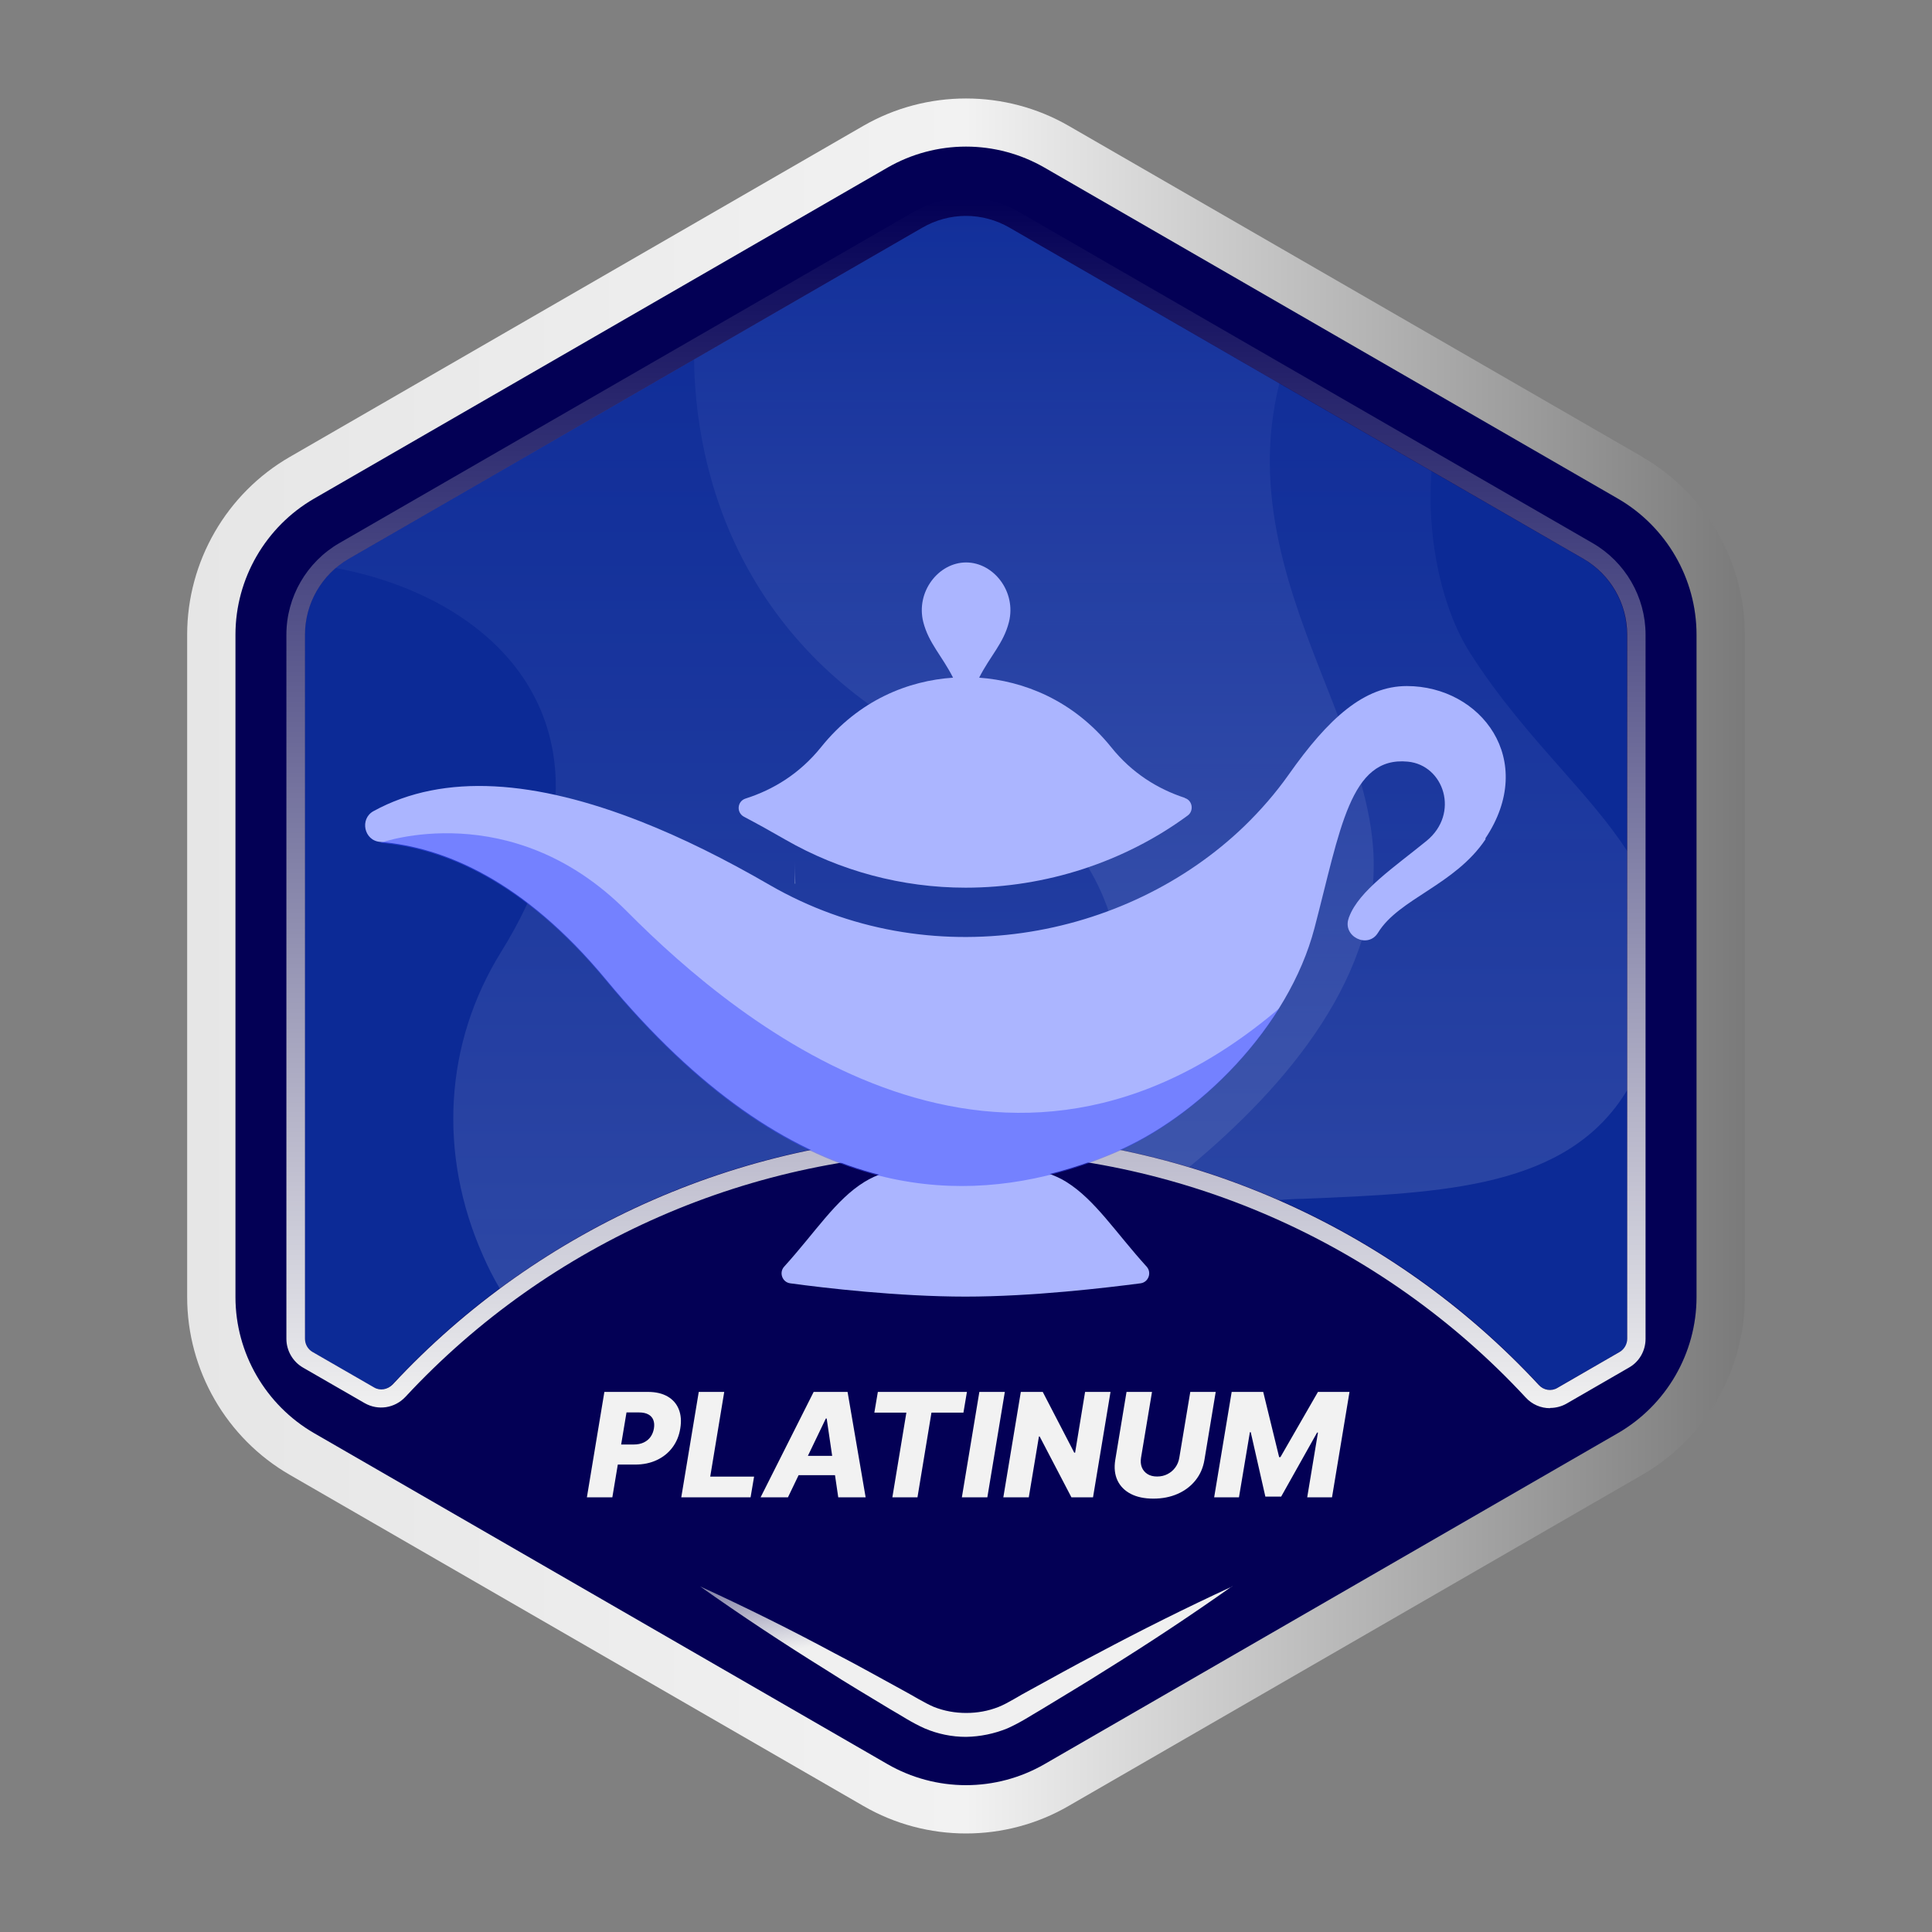
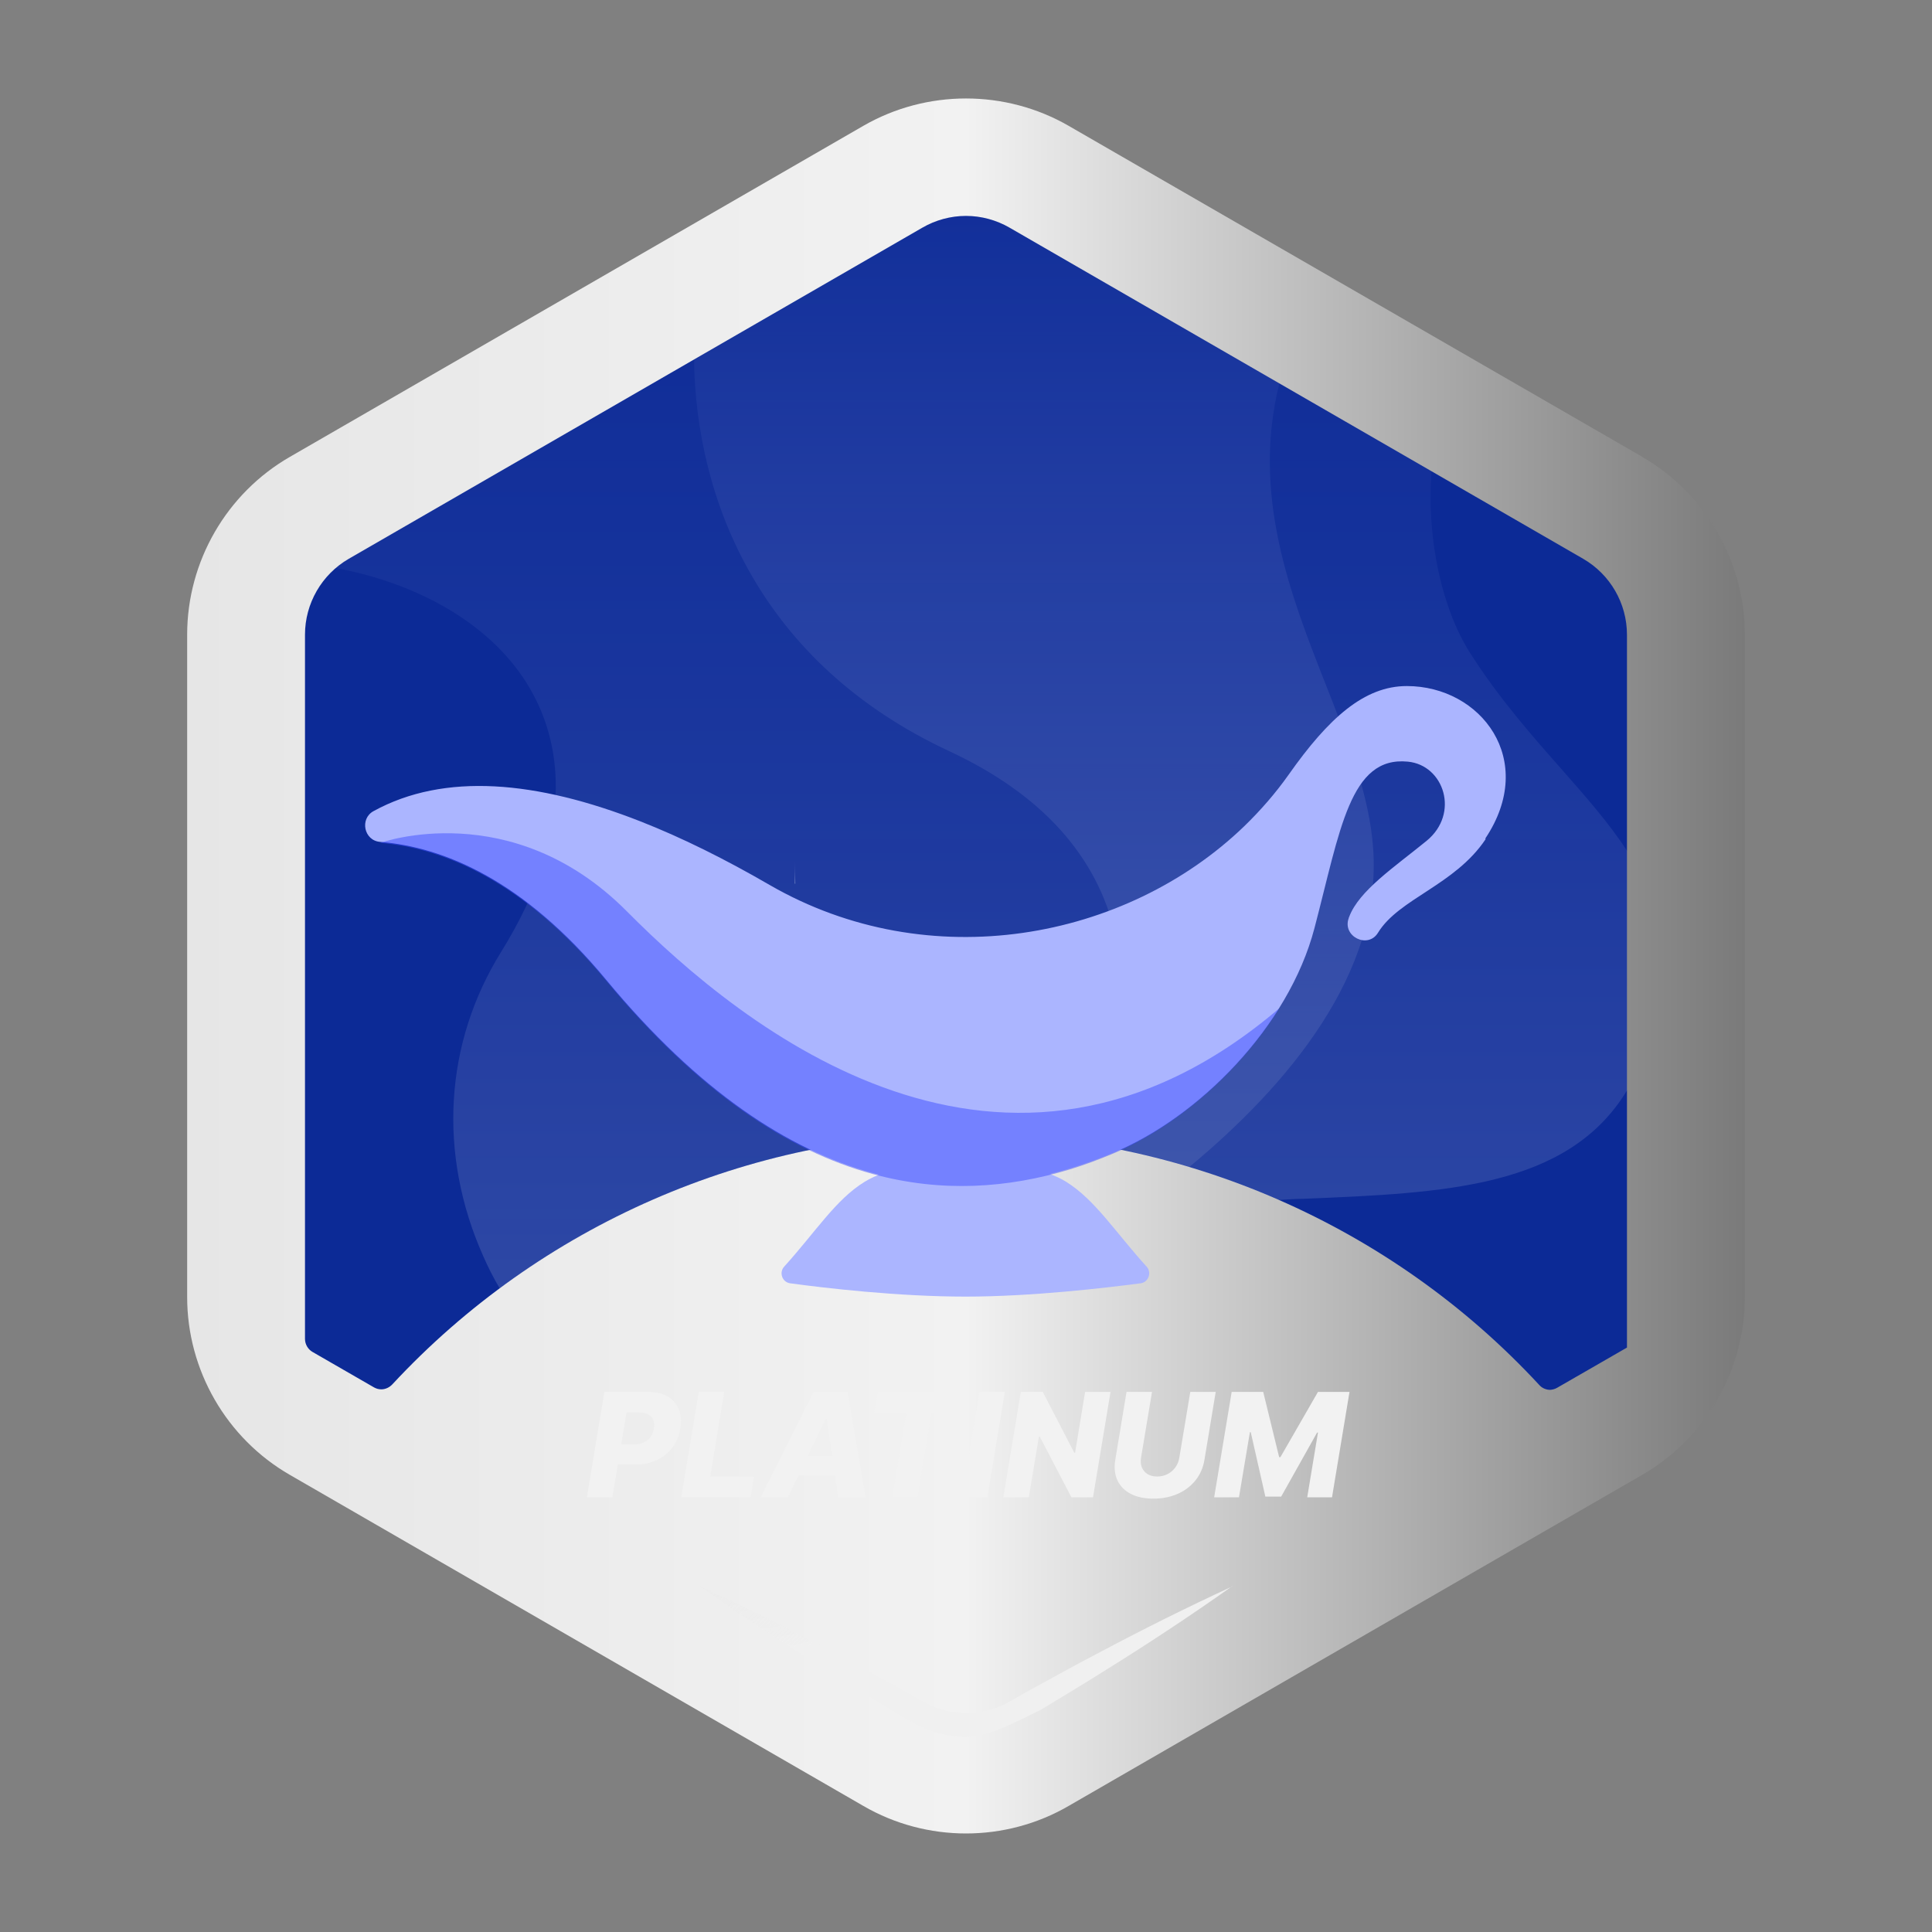
<svg xmlns="http://www.w3.org/2000/svg" width="80" height="80" viewBox="0 0 80 80" fill="none">
  <rect x="0" y="0" width="80" height="80" fill="#808080" stroke="none" />
  <g clip-path="url(#clip0_7114_858074)">
    <path d="M68.01 18.92L44.25 5.21C41.63 3.7 38.37 3.7 35.75 5.21L12 18.92C9.38 20.43 7.75 23.25 7.75 26.28V53.71C7.75 56.74 9.38 59.56 12 61.07L35.75 74.78C37.06 75.54 38.53 75.92 40 75.92C41.47 75.92 42.94 75.54 44.25 74.78L68 61.07C70.62 59.56 72.25 56.74 72.25 53.71V26.28C72.25 23.25 70.62 20.43 68 18.92H68.01Z" fill="url(#paint0_linear_7114_858074)" />
-     <path d="M40 73.92C38.86 73.92 37.74 73.62 36.75 73.05L13 59.34C11 58.18 9.75 56.03 9.75 53.71V26.28C9.75 23.96 11 21.81 13 20.65L36.75 6.94C37.74 6.37 38.86 6.07 40 6.07C41.14 6.07 42.26 6.37 43.25 6.94L67 20.65C69 21.81 70.25 23.96 70.25 26.28V53.71C70.25 56.03 69 58.18 67 59.34L43.25 73.05C42.26 73.62 41.14 73.92 40 73.92Z" fill="#030055" />
    <path d="M64.189 57.55C64.019 57.55 63.849 57.48 63.729 57.34C57.619 50.74 48.959 46.96 39.979 46.96C30.999 46.96 22.359 50.74 16.249 57.32C16.129 57.45 15.959 57.53 15.789 57.53C15.679 57.53 15.579 57.5 15.489 57.45L12.939 55.98C12.749 55.87 12.629 55.66 12.629 55.44V26.28C12.629 24.99 13.319 23.79 14.439 23.14L38.189 9.43C38.739 9.11 39.369 8.94 39.999 8.94C40.629 8.94 41.259 9.11 41.809 9.43L65.559 23.14C66.679 23.79 67.369 24.99 67.369 26.28V55.8L64.469 57.47C64.379 57.52 64.269 57.55 64.169 57.55H64.189Z" fill="#0C2A96" />
    <g opacity="0.2">
      <path opacity="0.7" d="M67.378 35.24V45.14C64.938 49.19 59.808 49.4 53.968 49.64C53.628 49.64 53.278 49.67 52.938 49.69C48.888 47.92 44.478 46.97 39.968 46.97C32.978 46.97 26.228 49.24 20.698 53.36C20.438 52.92 20.208 52.47 20.008 52.01C18.128 47.79 18.398 43.2 20.748 39.42C23.868 34.39 23.198 30.85 22.088 28.77C20.688 26.12 17.668 24.23 13.908 23.52C14.068 23.37 14.238 23.25 14.428 23.14L38.188 9.43C38.738 9.11 39.358 8.94 39.998 8.94C40.638 8.94 41.258 9.11 41.808 9.43L59.278 19.51C59.058 22.46 59.768 25.3 60.868 27.03C62.078 28.93 63.458 30.49 64.678 31.87C65.698 33.03 66.648 34.11 67.378 35.24Z" fill="url(#paint1_linear_7114_858074)" />
      <path d="M49.238 48.33C47.908 47.93 46.548 47.62 45.168 47.4C46.208 44.74 46.868 41.66 46.188 38.72C45.438 35.44 43.118 32.88 39.318 31.11C31.468 27.46 28.818 20.71 28.738 14.89L38.188 9.43C38.738 9.11 39.358 8.94 39.998 8.94C40.638 8.94 41.258 9.11 41.808 9.43L52.978 15.87C51.818 20.5 53.428 24.62 54.918 28.4C55.838 30.74 56.708 32.96 56.858 35.12C57.238 40.29 53.328 44.94 49.238 48.33Z" fill="url(#paint2_linear_7114_858074)" />
    </g>
-     <path d="M64.179 58.31C63.809 58.31 63.439 58.16 63.169 57.86C57.199 51.42 48.739 47.72 39.969 47.72C31.199 47.72 22.759 51.41 16.789 57.84C16.349 58.31 15.659 58.42 15.099 58.1L12.549 56.63C12.129 56.39 11.859 55.93 11.859 55.44V26.28C11.859 24.72 12.699 23.27 14.049 22.49L37.819 8.78C39.169 8 40.849 8 42.199 8.78L65.949 22.49C67.299 23.27 68.139 24.72 68.139 26.28V55.44C68.139 55.93 67.879 56.39 67.449 56.63L64.869 58.12C64.659 58.24 64.419 58.3 64.189 58.3L64.179 58.31ZM39.969 46.97C48.949 46.97 57.599 50.75 63.719 57.35C63.919 57.57 64.239 57.62 64.489 57.47L67.069 55.98C67.259 55.87 67.379 55.66 67.379 55.44V26.28C67.379 24.99 66.689 23.79 65.569 23.14L41.819 9.43C40.699 8.78 39.309 8.78 38.199 9.43L14.439 23.14C13.319 23.79 12.629 24.99 12.629 26.28V55.44C12.629 55.66 12.749 55.87 12.939 55.98L15.489 57.45C15.739 57.6 16.049 57.54 16.259 57.33C22.369 50.75 31.019 46.97 39.989 46.97H39.969Z" fill="url(#paint3_linear_7114_858074)" />
    <path d="M32.93 36.59H32.92V35.59L32.93 36.59Z" fill="url(#paint4_linear_7114_858074)" />
    <path d="M39.965 53.69C42.758 53.69 45.806 53.323 47.223 53.14C47.559 53.099 47.702 52.691 47.478 52.447C46.183 51.019 45.347 49.684 44.154 48.94C43.166 48.328 41.922 48.257 39.975 48.257C38.017 48.257 36.784 48.328 35.795 48.94C34.602 49.674 33.766 51.019 32.472 52.447C32.247 52.691 32.39 53.099 32.727 53.14C34.144 53.333 37.192 53.69 39.985 53.69H39.965Z" fill="#ABB5FF" />
    <path d="M61.516 34.749C60.241 36.655 57.927 37.206 57.06 38.623C56.642 39.306 55.572 38.776 55.847 38.021C55.847 38.001 55.858 37.98 55.868 37.96C56.276 36.879 57.743 35.901 59.069 34.82C60.455 33.688 59.793 31.68 58.294 31.538C55.898 31.303 55.501 34.351 54.43 38.429C53.36 42.517 49.629 46.269 46.091 47.736C45.51 47.981 44.909 48.195 44.307 48.379C41.748 49.164 39.006 49.357 36.142 48.572C32.635 47.614 28.924 45.188 25.101 40.57C21.666 36.421 18.352 35.075 15.742 34.861C15.07 34.81 14.886 33.903 15.467 33.587C18.403 31.976 22.216 32.322 26.528 34.015C28.241 34.688 30.025 35.575 31.87 36.645C38.476 40.458 46.621 38.939 51.525 34.209C52.198 33.556 52.82 32.842 53.36 32.078C55.011 29.733 56.49 28.408 58.253 28.408C61.322 28.408 63.677 31.466 61.505 34.718L61.516 34.749Z" fill="#ABB5FF" />
-     <path d="M49.057 33.036C47.936 32.669 46.865 32.007 46.009 30.936C44.429 28.979 42.37 28.194 40.545 28.061C41.004 27.154 41.554 26.644 41.778 25.758C42.094 24.503 41.146 23.29 40.005 23.29C38.863 23.29 37.915 24.503 38.231 25.758C38.455 26.634 39.005 27.154 39.464 28.061C37.629 28.184 35.58 28.969 34 30.936C33.113 32.037 32.022 32.7 30.87 33.067C30.524 33.179 30.483 33.648 30.809 33.821C31.37 34.117 31.941 34.433 32.522 34.769C34.775 36.064 37.354 36.757 39.984 36.757C43.318 36.757 46.57 35.687 49.179 33.77C49.444 33.577 49.383 33.148 49.067 33.047L49.057 33.036Z" fill="#ABB5FF" />
    <path opacity="0.5" d="M52.972 41.752C51.29 44.454 48.64 46.697 46.091 47.767C45.51 48.012 44.908 48.236 44.307 48.42C41.748 49.194 39.006 49.398 36.141 48.613C32.624 47.655 28.924 45.229 25.101 40.611C21.665 36.462 18.352 35.116 15.742 34.902C15.742 34.902 21.186 32.934 25.957 37.736C30.718 42.538 41.616 51.427 52.972 41.752Z" fill="#3F4FFF" />
-     <path d="M51.01 65.69C49.3 66.9 47.56 68.05 45.79 69.15C44.91 69.71 44.01 70.24 43.13 70.78C42.68 71.04 42.27 71.32 41.71 71.57C41.17 71.79 40.59 71.91 40 71.92C39.41 71.92 38.83 71.8 38.29 71.57C37.73 71.32 37.33 71.04 36.87 70.78C35.98 70.24 35.08 69.71 34.21 69.15C32.44 68.05 30.7 66.9 28.99 65.69C30.89 66.56 32.76 67.49 34.6 68.48C35.53 68.96 36.43 69.47 37.35 69.97C37.8 70.21 38.27 70.51 38.67 70.68C39.1 70.85 39.55 70.93 40.01 70.93C40.47 70.93 40.92 70.85 41.35 70.68C41.75 70.52 42.21 70.21 42.67 69.97C43.59 69.47 44.49 68.96 45.42 68.48C47.26 67.5 49.12 66.57 51.03 65.69H51.01Z" fill="url(#paint5_linear_7114_858074)" />
+     <path d="M51.01 65.69C49.3 66.9 47.56 68.05 45.79 69.15C44.91 69.71 44.01 70.24 43.13 70.78C41.17 71.79 40.59 71.91 40 71.92C39.41 71.92 38.83 71.8 38.29 71.57C37.73 71.32 37.33 71.04 36.87 70.78C35.98 70.24 35.08 69.71 34.21 69.15C32.44 68.05 30.7 66.9 28.99 65.69C30.89 66.56 32.76 67.49 34.6 68.48C35.53 68.96 36.43 69.47 37.35 69.97C37.8 70.21 38.27 70.51 38.67 70.68C39.1 70.85 39.55 70.93 40.01 70.93C40.47 70.93 40.92 70.85 41.35 70.68C41.75 70.52 42.21 70.21 42.67 69.97C43.59 69.47 44.49 68.96 45.42 68.48C47.26 67.5 49.12 66.57 51.03 65.69H51.01Z" fill="url(#paint5_linear_7114_858074)" />
  </g>
  <path d="M24.302 62L25.026 57.636H26.829C27.155 57.636 27.427 57.7 27.645 57.826C27.862 57.952 28.016 58.129 28.107 58.356C28.198 58.584 28.219 58.847 28.169 59.147C28.121 59.45 28.012 59.713 27.843 59.938C27.675 60.162 27.459 60.336 27.195 60.459C26.931 60.583 26.631 60.645 26.294 60.645H25.184L25.322 59.814H26.238C26.399 59.814 26.538 59.786 26.654 59.731C26.772 59.675 26.866 59.598 26.937 59.499C27.008 59.399 27.055 59.282 27.078 59.147C27.099 59.012 27.091 58.896 27.052 58.798C27.014 58.698 26.945 58.621 26.846 58.568C26.748 58.514 26.62 58.486 26.462 58.486H25.942L25.356 62H24.302ZM28.21 62L28.934 57.636H29.989L29.409 61.144H31.225L31.08 62H28.21ZM32.628 62H31.495L33.692 57.636H35.096L35.844 62H34.71L34.231 58.736H34.197L32.628 62ZM32.765 60.283H35.134L34.998 61.084H32.628L32.765 60.283ZM36.205 58.493L36.35 57.636H40.038L39.894 58.493H38.57L37.991 62H36.951L37.531 58.493H36.205ZM41.608 57.636L40.884 62H39.829L40.553 57.636H41.608ZM45.984 57.636L45.26 62H44.365L43.05 59.481H43.02L42.6 62H41.546L42.27 57.636H43.178L44.482 60.151H44.518L44.931 57.636H45.984ZM49.287 57.636H50.34L49.873 60.451C49.819 60.776 49.695 61.06 49.5 61.301C49.307 61.541 49.06 61.727 48.761 61.859C48.461 61.99 48.127 62.055 47.759 62.055C47.39 62.055 47.078 61.99 46.824 61.859C46.57 61.727 46.386 61.541 46.272 61.301C46.159 61.06 46.128 60.776 46.181 60.451L46.647 57.636H47.702L47.248 60.359C47.224 60.51 47.235 60.644 47.282 60.762C47.33 60.879 47.409 60.971 47.517 61.039C47.624 61.106 47.757 61.139 47.913 61.139C48.071 61.139 48.215 61.106 48.345 61.039C48.476 60.971 48.584 60.879 48.669 60.762C48.754 60.644 48.809 60.51 48.833 60.359L49.287 57.636ZM51.001 57.636H52.307L52.967 60.338H53.019L54.574 57.636H55.88L55.156 62H54.129L54.574 59.32H54.538L53.05 61.972H52.396L51.791 59.305H51.755L51.303 62H50.276L51.001 57.636Z" fill="#F2F2F2" />
  <defs>
    <linearGradient id="paint0_linear_7114_858074" x1="7.75" y1="40" x2="72.26" y2="40" gradientUnits="userSpaceOnUse">
      <stop stop-color="#E6E6E6" />
      <stop offset="0.5" stop-color="#F2F2F2" />
      <stop offset="1" stop-color="#7A7A7A" />
    </linearGradient>
    <linearGradient id="paint1_linear_7114_858074" x1="40.648" y1="8.94" x2="40.648" y2="53.36" gradientUnits="userSpaceOnUse">
      <stop stop-color="#B2B9FF" stop-opacity="0.05" />
      <stop offset="1" stop-color="white" />
    </linearGradient>
    <linearGradient id="paint2_linear_7114_858074" x1="42.818" y1="4.07" x2="42.818" y2="48.33" gradientUnits="userSpaceOnUse">
      <stop stop-color="#B2B9FF" stop-opacity="0.05" />
      <stop offset="1" stop-color="white" />
    </linearGradient>
    <linearGradient id="paint3_linear_7114_858074" x1="39.999" y1="8.19" x2="39.999" y2="58.31" gradientUnits="userSpaceOnUse">
      <stop stop-color="#E6E6E6" stop-opacity="0" />
      <stop offset="1" stop-color="#F0F0F0" />
    </linearGradient>
    <linearGradient id="paint4_linear_7114_858074" x1="32.93" y1="35.59" x2="32.93" y2="36.59" gradientUnits="userSpaceOnUse">
      <stop stop-color="#B2B9FF" stop-opacity="0.05" />
      <stop offset="1" stop-color="white" />
    </linearGradient>
    <linearGradient id="paint5_linear_7114_858074" x1="7.75" y1="65.25" x2="8.75" y2="71.92" gradientUnits="userSpaceOnUse">
      <stop stop-color="#E6E6E6" stop-opacity="0" />
      <stop offset="1" stop-color="#F0F0F0" />
    </linearGradient>
    <clipPath id="clip0_7114_858074">
      <rect width="64.51" height="71.85" fill="white" transform="translate(7.75 4.07)" />
    </clipPath>
  </defs>
</svg>